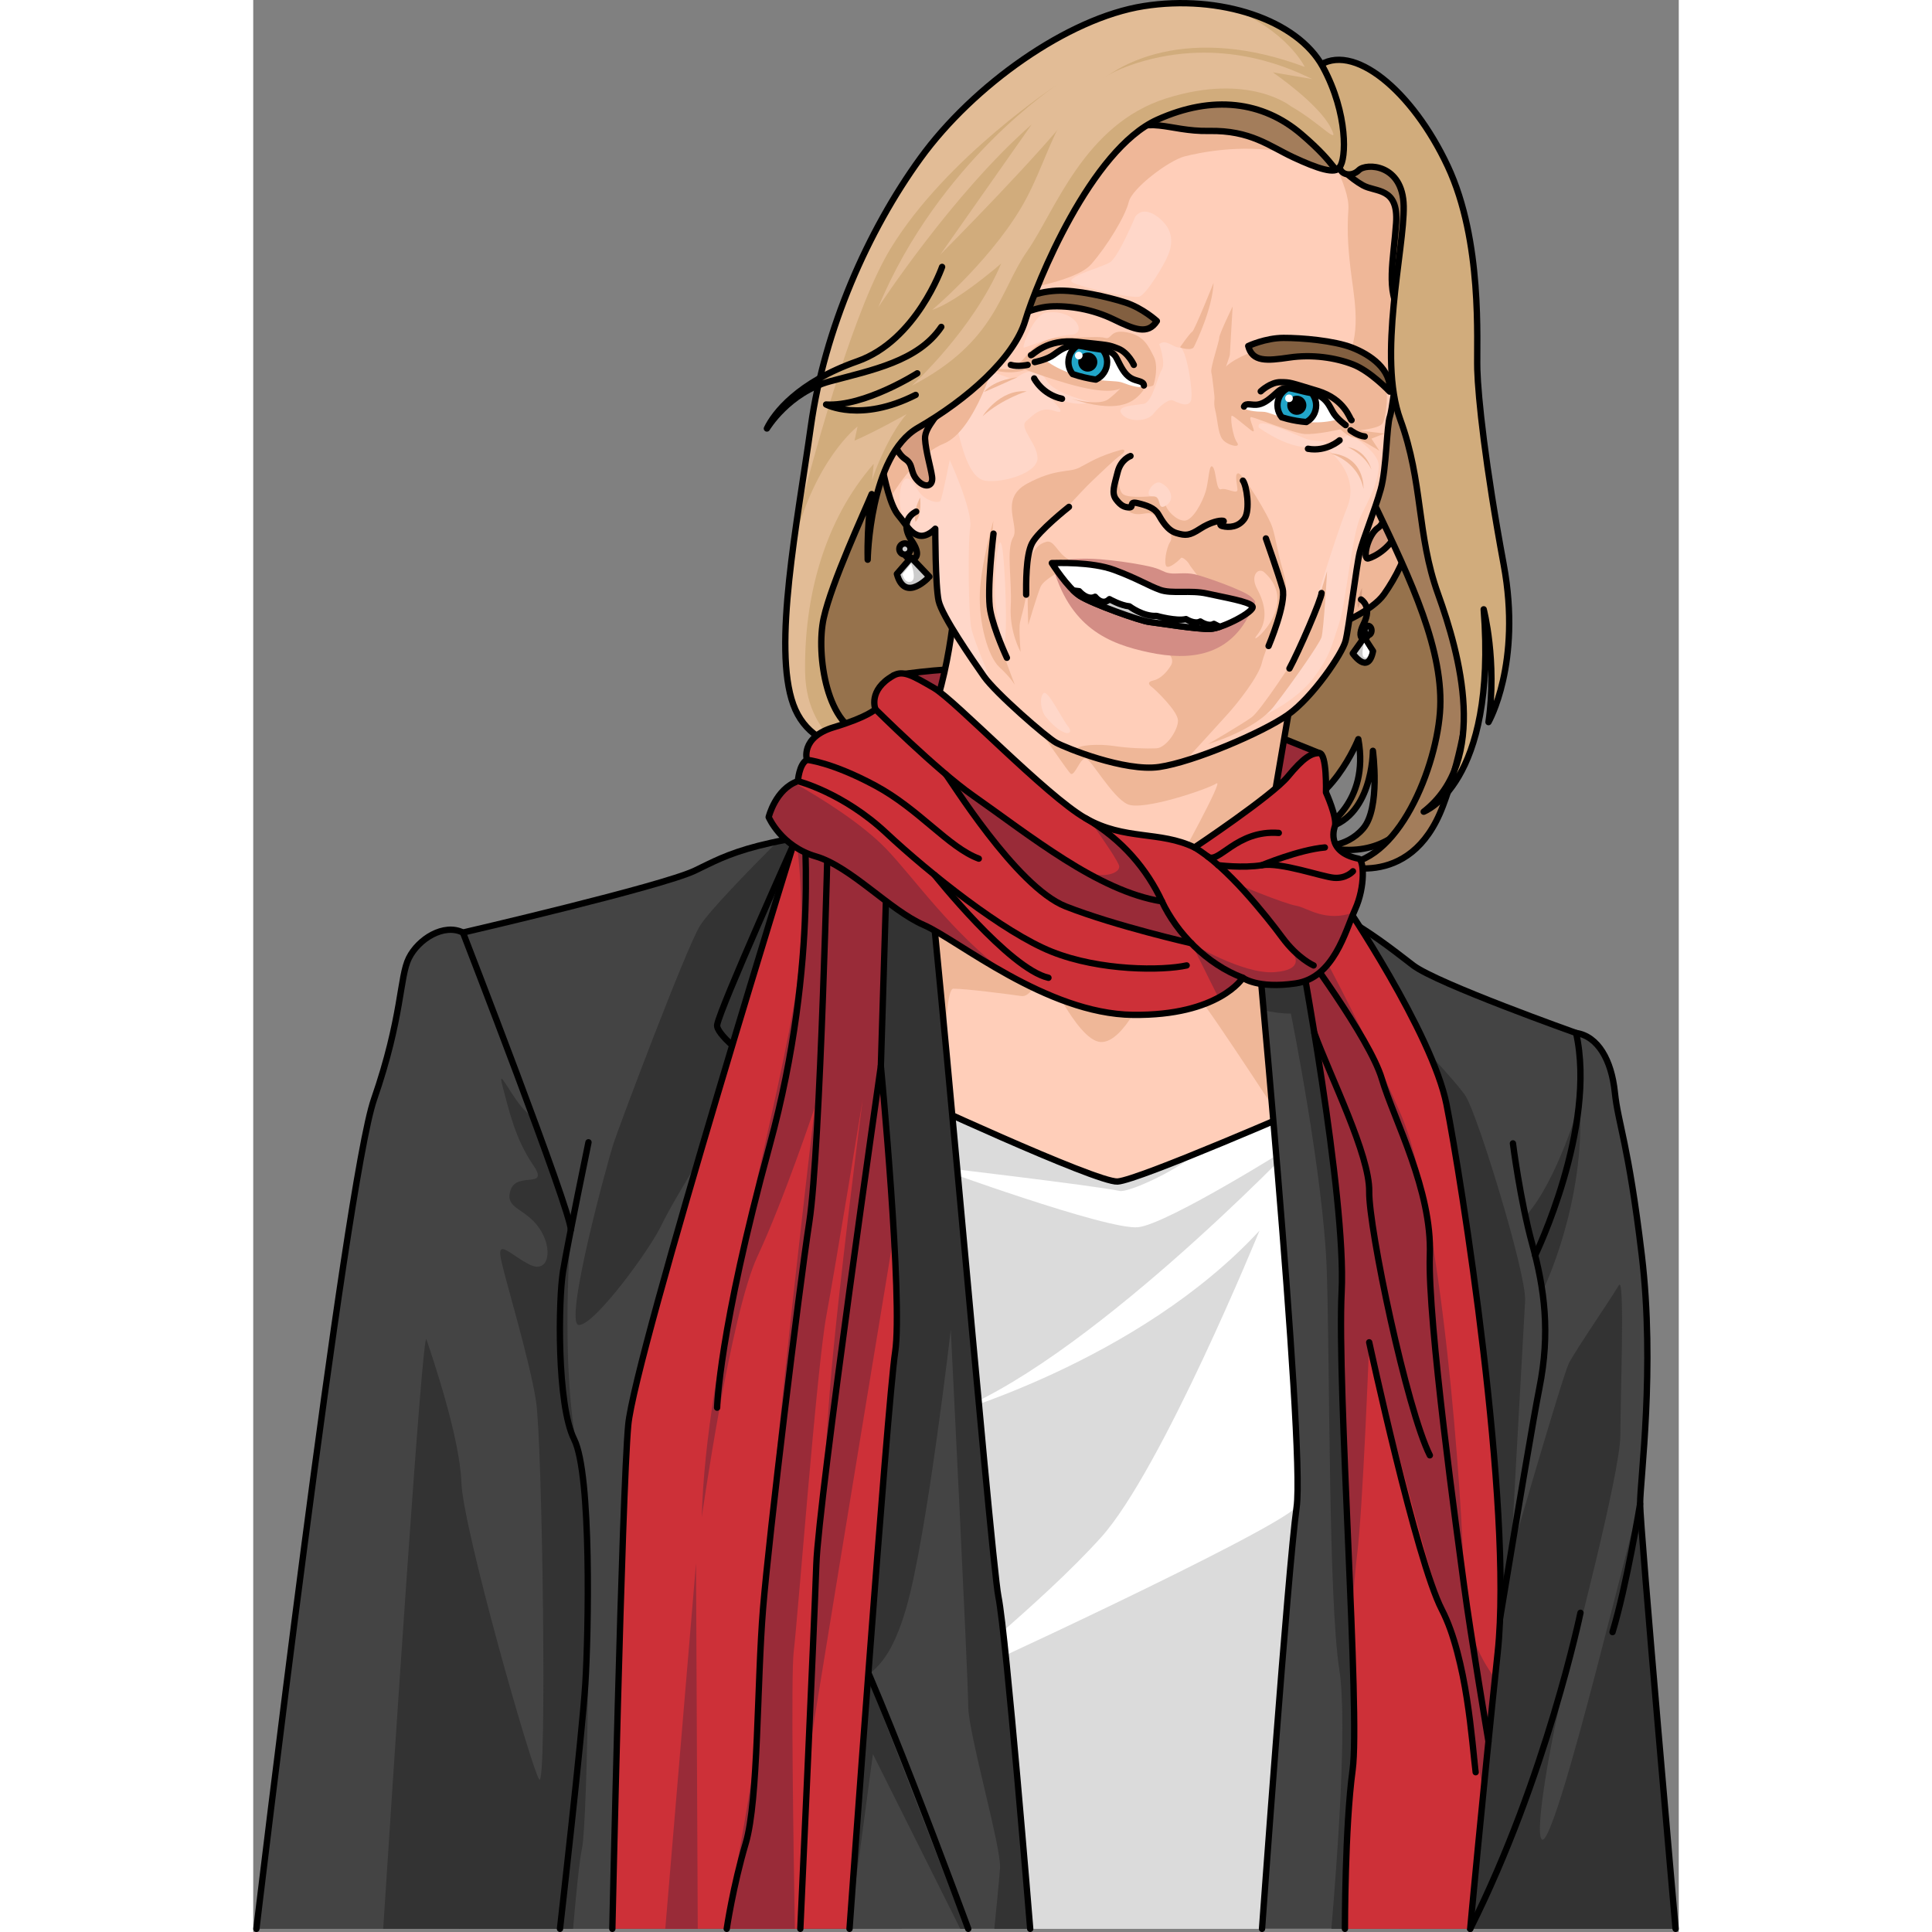
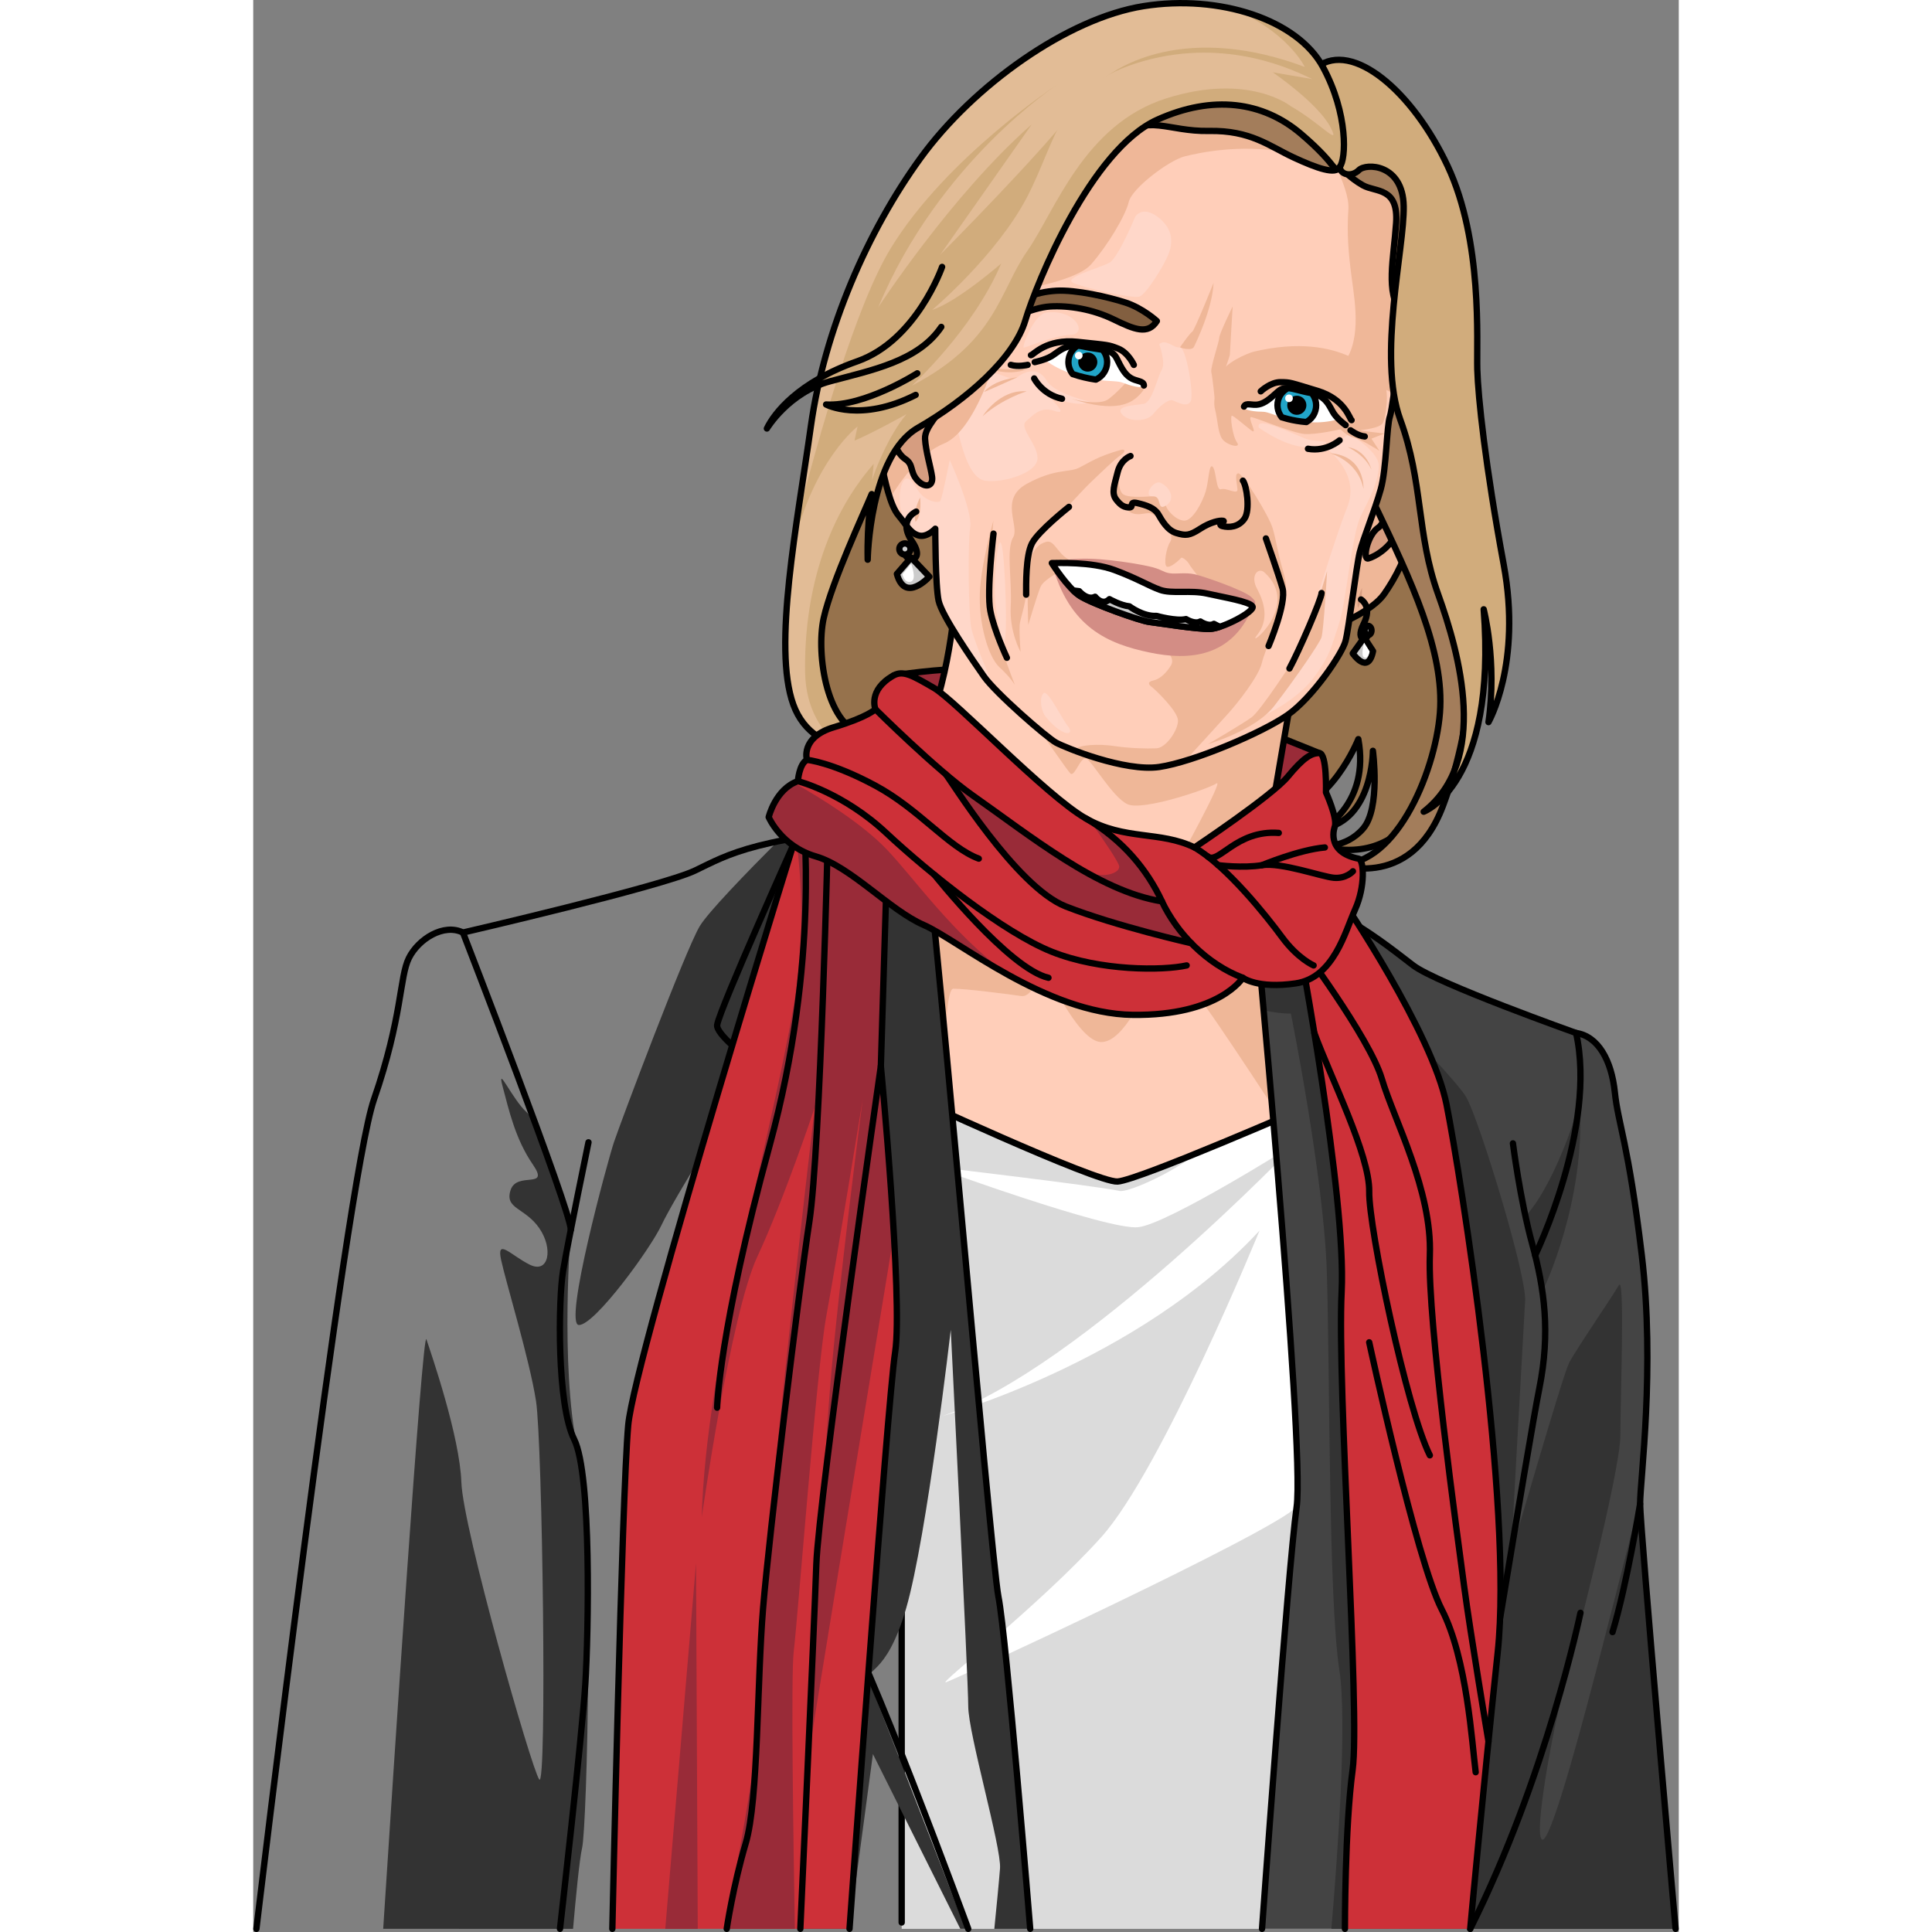
<svg xmlns="http://www.w3.org/2000/svg" version="1.1" id="Camada_1" width="800px" height="800px" viewBox="0 0 225.028 304.974" enable-background="new 0 0 225.028 304.974" xml:space="preserve">
  <rect x="0" y="0" width="225.028" height="304.974" fill="#808080" stroke="none" />
  <g>
    <g>
      <path fill="#96724C" stroke="#000000" stroke-linecap="round" stroke-linejoin="round" stroke-miterlimit="10" d="M104.143,65.371    l-9.089,6.335c0,0-7.987,27.266-7.987,28.919c0,1.653,2.066,11.292,3.03,12.669c0.964,1.377,4.407,3.443,4.82,3.443    c0.413,0,15.286-0.689,15.286-0.689l5.922-31.811L109.1,73.909L104.143,65.371z" />
      <path fill="#96724C" stroke="#000000" stroke-linecap="round" stroke-linejoin="round" stroke-miterlimit="10" d="M174.904,65.466    c0,0,10.273,28.366,11.5,31.586c1.227,3.22,2.913,12.42,2.147,18.246c-0.767,5.826-4.906,22.233-20.086,18.246    c0,0,3.986,0.46,6.746-2.76c2.76-3.22,1.533-12.266,1.533-12.266s0,10.886-7.82,12.266c0,0,7.36-3.987,5.52-14.106    c0,0-4.447,11.193-12.266,11.5c-7.82,0.307-8.586-1.227-8.586-1.227L174.904,65.466z" />
    </g>
    <path fill="#992B38" stroke="#000000" stroke-linecap="round" stroke-linejoin="round" stroke-miterlimit="10" d="M101.054,106.638   c0,0,6.917-1.163,13.479-1.114c6.562,0.049,48.425,11.212,48.425,11.212l5.315,2.139l-4.079,8.247l-18.445,9.383   c0,0-25.007-3.803-29.087-8.766C112.583,122.777,101.054,106.638,101.054,106.638z" />
    <g>
      <path fill="#FFCEB9" d="M110.959,92.795c0,0-0.637,13.592-4.885,22.724l-6.159,18.477l3.61,48.634c0,0,30.37,16.141,31.432,15.503    c1.062-0.637,36.741-15.079,36.741-15.079l-11.681-50.546l4.035-23.574L110.959,92.795z" />
      <path fill="#EFB798" d="M141.264,155.487c0,0,7.543,2.031,8.413,2.611s15.028,22.32,15.028,22.32l0.015-27.559l-2.307-9.984    l-62.079-3.24l1.936,26.074l2.66,17.664c0.974,0.514,2.404,1.269,4.119,2.168c-0.072-5.302-0.382-29.473,1.463-29.473    c2.031,0,8.703,0.87,10.734,1.161c2.031,0.29,3.481-4.932,3.481-4.932s5.222,11.895,8.993,12.185    C137.492,164.771,141.264,155.487,141.264,155.487z" />
      <path fill="#EFB798" d="M161.334,138.205l-1.316-5.696l4.035-23.574l-49.549-15.063l-1.192,5.082    c0.391,1.051,15.071,22.743,15.728,23.181c0.657,0.438,1.534-2.629,2.41-2.41c0.876,0.219,4.163,6.135,6.573,7.23    c2.41,1.096,12.708-2.41,14.023-3.286c1.315-0.876-6.298,12.836-6.298,12.836S156.178,137.753,161.334,138.205z" />
      <path fill="none" stroke="#000000" stroke-linecap="round" stroke-linejoin="round" stroke-miterlimit="10" d="M110.959,92.795    c0,0-0.637,13.592-4.885,22.724l-6.159,18.477l3.61,48.634c0,0,30.37,16.141,31.432,15.503    c1.062-0.637,36.741-15.079,36.741-15.079l-11.681-50.546l4.035-23.574L110.959,92.795z" />
    </g>
    <g>
      <g>
        <path fill="#EFB798" stroke="#000000" stroke-linecap="round" stroke-linejoin="round" stroke-miterlimit="10" d="     M171.361,98.558c0,0,5.297-2.119,7.151-4.767c1.854-2.648,3.708-6.224,3.84-8.74s1.986-12.051,2.251-14.17     c0.265-2.119-2.384-6.621-7.151-5.297L171.361,98.558z" />
        <path fill="#D69D80" stroke="#000000" stroke-linecap="round" stroke-linejoin="round" stroke-miterlimit="10" d="     M178.671,78.136c0,0,0.626,3.992-1.096,5.166c-1.722,1.174-2.505,5.088-1.565,4.853c0.939-0.235,3.992-1.8,4.931-5.166     S178.671,78.136,178.671,78.136z" />
      </g>
      <g>
        <path fill="#D69D80" d="M175.02,92.805c0,0-0.988,2.128-0.628,3.144C174.393,95.949,175.088,94.923,175.02,92.805z" />
        <g>
          <path fill="none" stroke="#000000" stroke-linecap="round" stroke-linejoin="round" stroke-miterlimit="10" d="M174.865,94.628      c0,0,1.853,1.067,0.409,3.883c-1.526,2.976,1.065,2.854,0.702,1.01" />
          <path fill="#CCCCCC" stroke="#000000" stroke-linecap="round" stroke-linejoin="round" stroke-miterlimit="10" d="      M175.426,99.521c0,0.404,0.247,0.732,0.551,0.732s0.551-0.328,0.551-0.732c0-0.404-0.247-0.732-0.551-0.732      S175.426,99.117,175.426,99.521z" />
          <path fill="#CCCCCC" stroke="#000000" stroke-linecap="round" stroke-linejoin="round" stroke-miterlimit="10" d="      M176.767,102.782l-1.402-2.146l-1.799,2.51C173.566,103.147,175.974,106.668,176.767,102.782z" />
          <path fill="#FFFFFF" d="M175.365,101.446l0.854,1.376c0,0-0.183,1.214-0.823,0.971      C174.755,103.551,175.365,101.446,175.365,101.446z" />
        </g>
      </g>
    </g>
    <path fill="#A37D5B" stroke="#000000" stroke-linecap="round" stroke-linejoin="round" stroke-miterlimit="10" d="M177.204,80.032   c5.52,11.5,10.886,22.846,10.12,32.506c-0.767,9.66-7.36,25.146-16.713,23.766c0,0,11.96,4.753,17.173-9.046   c5.213-13.799,5.98-30.512,2.607-40.019c-3.373-9.506-9.966-35.572-9.966-35.572S171.684,68.532,177.204,80.032z" />
    <g>
      <g>
        <g>
          <path fill="#FFCEB9" d="M104.751,53.798c-2.251-0.265-5.297,0.927-5.429,3.311c-0.132,2.384-0.662,13.905-0.132,16.288      c0.53,2.384,1.324,6.356,2.648,7.946c1.324,1.589,1.854,2.781,3.178,3.178c1.324,0.397,2.648-1.059,2.648-1.059      s0,9.005,0.53,11.389c0.53,2.384,5.297,9.27,7.151,11.918c1.854,2.648,9.932,9.667,11.389,10.462      c1.457,0.795,10.859,4.635,16.288,3.84c5.43-0.795,16.288-5.429,20.261-8.21c3.973-2.781,8.608-9.667,9.137-11.653      c0.53-1.986,1.722-11.918,2.251-14.037c0.53-2.119,2.384-6.621,3.311-9.932s0.927-10.064,1.457-11.521      c0.53-1.457,2.648-19.996,3.708-24.896c1.059-4.9-3.973-22.91-12.183-26.882c-8.21-3.973-23.174-11.786-34.033-5.297      c-10.859,6.489-19.996,14.434-22.247,26.22c-2.251,11.786-4.105,18.275-4.105,18.275L104.751,53.798z" />
          <path fill="#FFD7C9" d="M172.707,80.034c-2.128,5.321-6.03,18.445-6.03,18.445l-6.917,14.366c0,0,4.966-2.306,7.626-5.853      c2.66-3.547,2.806-4.987,3.975-8.435c1.169-3.448,2.056-14.267,3.474-17.104c1.419-2.838,2.735-5.322,2.838-7.804      c0.102-2.482-4.702-5.116-4.702-5.116l-3.529,2.305C169.441,70.838,174.835,74.713,172.707,80.034z" />
          <path fill="#EFB798" d="M160.914,83.369c-0.591-1.997-4.733-8.652-5.398-8.652c-0.665,0-0.222,1.553-0.148,2.514      c0.074,0.961-1.775-0.296-2.588,0c-0.814,0.296-0.74-2.958-1.331-3.55c-0.592-0.591-0.592,2.219-1.109,3.92      c-0.518,1.701-2.071,4.659-3.402,4.585c-1.331-0.074-2.662-1.627-2.884-2.366c-0.222-0.74-0.665-1.553-2.071-1.479      c-1.405,0.074-4.141,0.296-4.807-0.444c-0.665-0.74-0.721-3.375-0.721-3.375s-1.261,2.59-0.758,3.449      c0.504,0.859,1.997,2.662,3.032,3.032c1.035,0.37,1.849,0,2.662,0c0.813,0,2.219,1.479,2.662,2.071      c0.444,0.591,1.257,1.627,0.666,2.514c-0.592,0.888-1.035,3.55-0.518,3.846c0.518,0.296,1.997-1.035,2.219-1.331      c0.222-0.296,1.109,0.518,1.331,0.961c0.222,0.444,2.292,3.032,2.292,3.032s-6.508,9.614-6.138,10.205      c0.37,0.592,1.627,1.627,0.961,2.736c-0.666,1.109-1.701,2.144-2.736,2.366c-1.035,0.222-0.813,0.666-0.296,1.035      c0.518,0.37,4.067,3.771,4.141,5.25c0.074,1.479-1.849,4.363-3.402,4.437c-1.553,0.074-4.289,0-6.73-0.37      c-2.44-0.37-5.472-0.148-5.916,0.444c-0.07,0.094-0.158,0.19-0.243,0.291c3.592,1.361,9.47,3.145,13.336,2.579      c1.153-0.169,2.559-0.518,4.084-0.979c1.14-1.214,5.287-5.805,6.71-7.364c1.553-1.701,4.881-5.916,5.398-8.061      c0.518-2.145,3.06-7.876,3.254-8.652c0.518-2.071,0.887-3.328,0.074-5.99C161.728,87.362,161.506,85.366,160.914,83.369z" />
          <path fill="#FFCEB9" d="M159.596,90.337c-0.924-0.824-2.277,0.488-1.139,2.602c1.139,2.114,1.952,4.879,0,7.319      C156.506,102.697,165.613,95.704,159.596,90.337z" />
          <path fill="#EFB798" d="M127.836,89.966c0,0-3.015,1.419-3.547,2.66s-1.951,6.03-1.951,6.03s-0.355-9.223,0.355-10.641      c0.709-1.419,1.242-2.128,2.483-2.483c1.242-0.355,1.774,1.774,3.37,2.66C130.141,89.079,127.836,89.966,127.836,89.966z" />
          <path fill="#EFB798" d="M169.514,90.144c0,0-3.015,10.464-4.257,12.415c-1.242,1.951-6.208,9.577-7.626,10.641      c-1.419,1.064-6.917,4.257-6.917,4.257s7.449-2.128,10.464-6.03c3.015-3.902,7.094-9.755,7.449-10.819      C168.982,99.543,169.514,90.144,169.514,90.144z" />
          <path fill="#FFD7C9" d="M113.838,59.698c-1.503,1.149-3.559,4.983-2.848,7.475c0.712,2.492,1.78,8.365,4.627,8.721      c2.848,0.356,8.187-1.246,8.187-3.56c0-2.314-3.025-4.805-1.78-5.873c1.246-1.068,2.314-2.314,4.449-1.602      s0.178-1.068-0.712-2.136c-0.89-1.068,3.382,1.958,6.407,0.712c0,0-5.695-1.246-6.941-3.382      c-1.246-2.136-3.361-1.528-4.617-0.497C119.355,60.588,116.864,57.384,113.838,59.698z" />
          <g>
-             <path fill="#EFB798" d="M120.389,57.782c0,0,0.74-0.592,1.331-1.257c0.592-0.666,2.367-3.328,6.064-3.254       c3.697,0.074,5.694-0.222,6.73,0.074c1.035,0.296,0.666-1.405,3.402-0.887c2.736,0.518,3.402,2.219,4.215,3.771       c0.813,1.553,0.148,4.067,0,4.511c-0.148,0.444-2.588,0.444-3.845,0.222c-1.257-0.222-1.109,1.257-5.768,0.518       C127.858,60.74,120.389,57.782,120.389,57.782z" />
            <path fill="#EFB798" d="M129.19,62.958c0,0,4.215,1.183,5.768,0.074c1.553-1.109,3.482-3.411,3.482-3.411l2.139,0.453       c0,0,0.961,0.37-0.444,1.997C138.729,63.698,136.215,65.251,129.19,62.958z" />
            <path fill="#EFB798" d="M136.954,71.019c0.716-0.2,0.813,0.296,0,0.813c-0.814,0.518-3.106,2.736-4.733,4.289       c-1.627,1.553-5.324,5.768-6.508,6.656c-1.183,0.887-3.55,2.366-3.476,7.321c0.074,4.955-1.183,7.247-1.257,8.652       c-0.074,1.405,0.148,4.141,0.148,4.141s-1.775-3.106-1.553-7.173c0.222-4.067-0.74-9.022,0.37-10.871s-2.293-6.064,2.218-8.504       c4.511-2.44,6.582-1.701,8.209-2.514C132,73.016,133.257,72.054,136.954,71.019z" />
            <path fill="#EFB798" d="M116.026,94.092c-0.131-1.549,0.813-11.906,0.813-11.906s-1.997,6.951-2.145,11.536       c-0.148,4.585,1.257,9.909,3.106,11.61c1.849,1.701,2.44,2.81,2.44,2.81S116.396,98.455,116.026,94.092z" />
            <path fill="#EFB798" d="M158.03,55.489c-1.102,0.257-4.955,1.923-5.324,3.624c-0.37,1.701-1.331,3.698-0.887,5.472       c0.444,1.775,0.444,3.624,1.109,4.659c0.666,1.035,3.106,1.627,2.366,0.592s-1.109-4.215-0.814-4.215       c0.296,0,1.775,1.331,3.032,2.293c1.257,0.961-0.74-2.219,0.074-2.071c0.813,0.148,6.508,2.514,8.356,2.662       c1.849,0.148,5.694-0.74,5.694-0.74s1.035,1.109,2.145,1.331c1.109,0.222,3.993,2.071,3.993,2.071l-1.257-1.923l2.071-0.813       c0,0-4.067-0.444-3.771-0.518c0.296-0.074,2.958-0.296,3.476-1.109c0.518-0.813,1.109-5.325,0.148-6.434       C177.48,59.261,172.007,52.236,158.03,55.489z" />
            <path fill="#EFB798" d="M169.936,71.537c0,0,4.403,1.102,5.324,5.62C175.261,77.157,175.557,71.907,169.936,71.537z" />
            <path fill="#EFB798" d="M172.747,70.575c0,0,2.673,1.127,3.771,3.55C176.518,74.125,175.779,71.019,172.747,70.575z" />
            <path fill="#EFB798" d="M122.09,61.775c0,0-3.771,1.109-6.951,3.919C115.139,65.695,117.801,61.406,122.09,61.775z" />
            <path fill="#EFB798" d="M115.361,61.849c-0.155,0.175,5.25-2.292,5.25-2.292S117.136,59.853,115.361,61.849z" />
            <path fill="#EFB798" d="M115.509,57.93c-0.218-0.043,3.476,1.701,6.729,0.296C122.238,58.226,118.541,58.521,115.509,57.93z" />
            <path fill="#EFB798" d="M151.594,44.651c0,0-3.015,7.538-3.37,7.715c-0.355,0.177-1.951,2.483-1.951,2.483       s1.862,0.621,2.217-0.089C148.845,54.051,151.417,48.731,151.594,44.651z" />
            <path fill="#EFB798" d="M154.609,48.376c0,0-2.128,4.345-2.128,4.966c0,0.621-1.419,4.7-1.242,5.409       c0.177,0.709,0.532,4.168,0.532,4.168s2.394-6.651,2.394-6.917C154.166,55.736,154.609,48.376,154.609,48.376z" />
            <path fill="#EFB798" d="M118.872,46.07c0.266,0,10.819-1.419,13.39-4.345c2.572-2.926,5.409-7.626,5.941-9.843       s6.385-6.562,8.779-7.183c2.394-0.621,8.868-1.951,15.696-0.709l0.71-3.37l-26.338-5.232l-12.858,7.715L118.872,46.07z" />
            <path fill="#EFB798" d="M179.992,62.59c0.79-5.372,2.095-16.039,2.943-20.692l-1.159-11.184       c-0.864-2.924-2.075-6.025-3.585-8.795l-9.571,0.208c0,0,4.523,7.183,4.257,10.908c-0.266,3.724,0,6.917,0.532,10.907       c0.532,3.991,1.701,10.45-1.862,14.1l7.854,3.779L179.992,62.59z" />
          </g>
          <path fill="#FFD7C9" d="M143.016,54.33c0,0,1.075,2.957,0.403,4.032c-0.672,1.075-1.479,5.108-2.823,5.376      c-1.344,0.269-4.57,0.269-3.495,1.613c1.075,1.344,4.032,1.21,4.973,0c0.941-1.21,2.419-2.42,3.091-2.151      c0.672,0.269,2.285,1.21,2.823,0.134c0.538-1.075-0.744-8.638-1.716-8.486C145.301,55.002,144.092,53.389,143.016,54.33z" />
          <path fill="#FFD7C9" d="M125.14,49.357c-1.904,0.28-3.898,5.511-3.495,5.511c0.403,0,4.57-1.882,7.393-2.016      C131.86,52.717,129.71,48.684,125.14,49.357z" />
          <path fill="#FFD7C9" d="M139.253,34.168c0,0-2.688,6.452-4.032,7.258c-1.344,0.806-7.527,2.419-5.78,3.226      c1.747,0.806,9.409,2.554,10.484,2.151c1.075-0.403,3.898-4.973,4.57-6.721c0.672-1.747,0.538-3.36-0.538-4.704      C142.882,34.034,140.597,32.421,139.253,34.168z" />
          <path fill="#FFD7C9" d="M115.345,106.768c0.354,0.505,0.936,1.171,1.654,1.921c-1.483-3.439-3.44-8.171-3.687-9.734      c-0.403-2.554-0.537-13.038-0.134-15.726c0.403-2.688-3.226-10.618-3.226-10.618s-1.21,6.049-1.479,6.452      c-0.269,0.403-1.882,0.134-2.957-0.941c-1.075-1.075-1.747-3.226-2.688-2.419c-0.941,0.806-1.075,4.436-0.134,6.049      c0.244,0.418,0.415,0.909,0.559,1.411c0.525,0.655,1.019,1.136,1.764,1.36c1.324,0.397,2.648-1.059,2.648-1.059      s0,9.005,0.53,11.389C108.724,97.233,113.491,104.119,115.345,106.768z" />
          <path fill="#EFB798" d="M98.966,67.535c-0.029,2.62,0.017,4.934,0.223,5.862c0.323,1.452,0.745,3.492,1.324,5.225      c1.906-3.104,4.95-7.161,8.523-8.609c6.085-2.467,9.84-19.332,9.84-19.332L98.966,67.535z" />
          <path fill="#FFD7C9" d="M118.143,86.051c-0.551-2.151-1.17,4.57-1.072,7.796c0.072,2.38,0.877,7.258,1.462,7.393      C119.118,101.374,118.728,88.336,118.143,86.051z" />
          <path fill="#FFD7C9" d="M125.14,113.202c-0.816-0.971-1.075-3.091-0.403-3.764c0.672-0.672,2.823,3.898,3.898,5.242      C129.71,116.025,127.962,116.562,125.14,113.202z" />
          <path fill="#FFD7C9" d="M158.743,67.502c0,0,5.267,3.91,9.006,2.957s0.269-0.672-1.21-1.075      C165.06,68.981,158.071,65.352,158.743,67.502z" />
          <path fill="#FFD7C9" d="M143.285,76.239c-1.202-0.601-2.873,2.187-1.302,2.101c1.571-0.085,0.554,2.371,2.071,1.479      C145.57,78.927,144.898,77.045,143.285,76.239z" />
        </g>
        <g>
          <path fill="#D38D85" d="M126.064,88.882c0,0,0.507-0.507,4.393-0.676c3.886-0.169,10.053,0.929,11.573,1.352      c1.521,0.422,1.605,0.76,2.619,0.929c1.014,0.169,2.45-0.169,3.97,0.169c1.521,0.338,7.772,2.534,8.87,3.548      c1.098,1.014,0.664,0.82,0.085,2.112c-3.295,7.35-9.715,8.025-16.135,6.674S128.767,99.104,126.064,88.882z" />
          <path fill="#FFFFFF" stroke="#000000" stroke-linecap="round" stroke-linejoin="round" stroke-miterlimit="10" d="      M126.064,88.882c0.76,0,6.251-0.253,9.884,1.098c3.633,1.352,5.322,2.45,7.18,3.126c1.859,0.676,4.815,0,7.434,0.591      c2.619,0.591,6.758,1.267,7.18,2.027c0.422,0.76-4.646,3.464-6.674,3.548c-2.027,0.084-8.194-0.929-9.63-1.098      c-1.436-0.169-9.039-2.872-10.982-4.139C128.514,92.768,126.064,88.882,126.064,88.882z" />
          <path fill="#CCCCCC" stroke="#000000" stroke-linecap="round" stroke-linejoin="round" stroke-miterlimit="10" d="      M151.645,98.48c-0.881,0.504-2.139-0.377-2.139-0.377c-0.881,0.503-2.265-0.378-2.265-0.378      c-1.51,0.378-4.656-0.503-4.656-0.503c-2.139,0.126-4.279-1.51-4.279-1.51c-1.384-0.126-3.146-1.133-3.146-1.133      c-1.133,1.133-2.265-0.378-2.265-0.378c-1.258,0.629-2.517-0.881-2.517-0.881l-0.918-0.108c0.337,0.325,0.674,0.612,0.997,0.823      c1.943,1.267,9.546,3.97,10.982,4.139c1.436,0.169,7.603,1.183,9.63,1.098c0.4-0.017,0.92-0.138,1.491-0.323L151.645,98.48z" />
        </g>
        <g>
          <path fill="none" stroke="#000000" stroke-linecap="round" stroke-linejoin="round" stroke-miterlimit="10" d="M104.751,53.798      c-2.251-0.265-5.297,0.927-5.429,3.311c-0.132,2.384-0.662,13.905-0.132,16.288c0.53,2.384,1.324,6.356,2.648,7.946      c1.324,1.589,1.854,2.781,3.178,3.178c1.324,0.397,2.648-1.059,2.648-1.059s0,9.005,0.53,11.389      c0.53,2.384,5.297,9.27,7.151,11.918c1.854,2.648,9.932,9.667,11.389,10.462c1.457,0.795,10.859,4.635,16.288,3.84      c5.43-0.795,16.288-5.429,20.261-8.21c3.973-2.781,8.608-9.667,9.137-11.653c0.53-1.986,1.722-11.918,2.251-14.037      c0.53-2.119,2.384-6.621,3.311-9.932s0.927-10.064,1.457-11.521c0.53-1.457,2.648-19.996,3.708-24.896      c1.059-4.9-3.973-22.91-12.183-26.882c-8.21-3.973-23.174-11.786-34.033-5.297c-10.859,6.489-19.996,14.434-22.247,26.22      c-2.251,11.786-4.105,18.275-4.105,18.275L104.751,53.798z" />
          <path fill="none" stroke="#000000" stroke-linecap="round" stroke-linejoin="round" stroke-miterlimit="10" d="M138.482,71.987      c0,0-1.521,0.507-2.027,2.534c-0.507,2.027-1.014,3.295-0.253,4.308c0.76,1.014,1.352,1.267,2.112,1.267      s-0.169-1.014,1.267-0.676c1.436,0.338,2.703,0.76,3.295,1.774c0.591,1.014,1.436,2.534,2.872,2.957      c1.436,0.422,2.027,0.422,3.717-0.676c1.689-1.098,3.126-1.352,3.633-1.267c0.507,0.084-1.098,0.591-0.085,0.845      c1.014,0.254,2.534,0.169,3.464-1.183c0.929-1.352,0.338-5.238-0.253-5.998" />
          <path fill="none" stroke="#000000" stroke-linecap="round" stroke-linejoin="round" stroke-miterlimit="10" d="M128.767,80.012      c0,0-4.815,3.801-5.829,5.744c-1.014,1.943-0.929,6.589-0.929,8.11" />
          <path fill="none" stroke="#000000" stroke-linecap="round" stroke-linejoin="round" stroke-miterlimit="10" d="M116.856,84.236      c0,0-1.098,9.039-0.507,12.165c0.591,3.126,2.619,7.434,2.619,7.434" />
          <path fill="none" stroke="#000000" stroke-linecap="round" stroke-linejoin="round" stroke-miterlimit="10" d="M159.855,84.996      c0,0,1.943,5.491,2.619,7.856c0.676,2.365-2.196,9.124-2.196,9.124" />
          <path fill="none" stroke="#000000" stroke-linecap="round" stroke-linejoin="round" stroke-miterlimit="10" d="M168.64,93.613      c0,0.929-3.632,9.292-5.069,11.911" />
          <path fill="#D69D80" stroke="#000000" stroke-linecap="round" stroke-linejoin="round" stroke-miterlimit="10" d="      M106.604,60.746c0,0,1.55,2.103,1.882,3.21c0.332,1.107-2.546,3.321-2.435,5.313c0.111,1.993,0.886,4.428,1.107,5.978      c0.221,1.55-1.107,1.882-2.325,0.554c-1.218-1.328-0.553-2.435-1.882-3.321c-1.328-0.886-1.993-2.768-1.882-4.428" />
        </g>
        <g>
          <path fill="#825F40" stroke="#000000" stroke-linecap="round" stroke-linejoin="round" stroke-miterlimit="10" d="      M118.876,50.682c0,0,3.902-2.128,6.917-2.306c3.015-0.177,6.74,0.443,10.021,2.04c3.281,1.596,5.409,2.483,6.828,0.266      c0,0-2.217-2.04-4.966-2.926c-2.749-0.887-7.804-2.04-10.908-1.862C123.664,46.07,119.674,47.223,118.876,50.682z" />
-           <path fill="#825F40" stroke="#000000" stroke-linecap="round" stroke-linejoin="round" stroke-miterlimit="10" d="      M179.401,61.821c0,0-3.014-3.208-5.793-4.29c-2.779-1.082-6.47-1.62-10.043-1.095c-3.573,0.525-5.846,0.724-6.499-1.816      c0,0,2.709-1.27,5.565-1.281c2.856-0.011,7.96,0.423,10.822,1.533C176.316,55.981,179.712,58.288,179.401,61.821z" />
          <g>
            <path fill="#FFFFFF" d="M125.977,56.236c1.077-0.615,2.308-2.154,5.077-1.539c2.77,0.615,4.462,0.308,5.231,1.846       c0.769,1.539,1.231,2.462,2.154,3.077c0.923,0.615,2.348,0.486,2.154,1.231c-0.169,0.648-2.386-0.061-3.273-0.416       c-0.887-0.355-2.04-0.177-4.434-0.532c-2.394-0.355-5.409-1.241-7.804-3.015L125.977,56.236z" />
            <path fill="none" stroke="#000000" stroke-linecap="round" stroke-linejoin="round" stroke-miterlimit="10" d="M140.594,60.852       c0-0.769-1.231-0.616-2.154-1.231c-0.923-0.616-1.385-1.539-2.154-3.077c-0.769-1.539-2.462-1.231-5.231-1.846       c-2.77-0.616-4,0.923-5.077,1.539c-1.077,0.615-2.616,0.923-2.616,0.923" />
            <path fill="none" stroke="#000000" stroke-linecap="round" stroke-linejoin="round" stroke-miterlimit="10" d="M122.768,56.064       c0.354,0,2.404-2.634,7.37-2.102s4.789,0.443,6.385,1.064c1.596,0.621,2.483,2.572,2.483,2.572" />
            <path fill="none" stroke="#000000" stroke-linecap="round" stroke-linejoin="round" stroke-miterlimit="10" d="M122.246,57.598       c0,0-1.507,0.355-2.66,0" />
            <g>
              <path fill="#21A5C8" stroke="#000000" stroke-linecap="round" stroke-linejoin="round" stroke-miterlimit="10" d="        M134.794,57.155c0-0.742-0.275-1.414-0.715-1.943c-0.813-0.148-1.809-0.244-3.024-0.514c-0.33-0.073-0.637-0.114-0.927-0.132        c-0.866,0.54-1.448,1.493-1.448,2.589c0,0.72,0.259,1.373,0.676,1.896c1.228,0.414,2.444,0.692,3.532,0.853        c0.047,0.007,0.086,0.011,0.132,0.017C134.065,59.436,134.794,58.384,134.794,57.155z" />
              <path stroke="#000000" stroke-linecap="round" stroke-linejoin="round" stroke-miterlimit="10" d="M132.747,57.155        c0,0.558-0.452,1.01-1.01,1.01c-0.558,0-1.01-0.452-1.01-1.01c0-0.558,0.452-1.01,1.01-1.01        C132.295,56.145,132.747,56.597,132.747,57.155z" />
            </g>
            <path fill="none" stroke="#000000" stroke-linecap="round" stroke-linejoin="round" stroke-miterlimit="10" d="M123.276,59.738       c0,0,1.267,2.534,4.393,3.21" />
            <path fill="#FFFFFF" d="M130.916,56.125c0,0.332-0.269,0.601-0.601,0.601c-0.332,0-0.601-0.269-0.601-0.601       c0-0.332,0.269-0.601,0.601-0.601C130.647,55.524,130.916,55.793,130.916,56.125z" />
          </g>
          <g>
            <path fill="#FFFFFF" d="M170.597,65.304c-0.666-0.96-1.094-2.823-3.68-3.273s-3.895-1.354-5.157-0.224       c-1.263,1.13-2.02,1.807-3.046,2.033c-1.025,0.226-2.179-0.415-2.311,0.339c-0.115,0.657,2.041,0.819,2.932,0.818       c0.891,0,1.795,0.585,3.96,1.138c2.165,0.552,5.067,0.844,7.797,0.095L170.597,65.304z" />
            <path fill="none" stroke="#000000" stroke-linecap="round" stroke-linejoin="round" stroke-miterlimit="10" d="M172.441,67.11       c0,0-1.178-0.847-1.844-1.806c-0.666-0.96-1.094-2.823-3.68-3.273s-3.895-1.354-5.157-0.224       c-1.263,1.13-2.02,1.807-3.046,2.033c-1.025,0.226-2.005-0.366-2.311,0.339" />
            <path fill="none" stroke="#000000" stroke-linecap="round" stroke-linejoin="round" stroke-miterlimit="10" d="M173.379,66.323       c-0.299-0.13-0.984-3.298-5.395-4.631c-4.41-1.333-4.225-1.349-5.822-1.365c-1.596-0.016-3.122,1.449-3.122,1.449" />
            <path fill="none" stroke="#000000" stroke-linecap="round" stroke-linejoin="round" stroke-miterlimit="10" d="M173.21,67.922       c0,0,1.133,0.878,2.249,0.976" />
            <g>
              <path fill="#21A5C8" stroke="#000000" stroke-linecap="round" stroke-linejoin="round" stroke-miterlimit="10" d="        M163.342,61.268c-0.607,0.312-1.12,0.815-1.413,1.49c-0.465,1.072-0.256,2.256,0.423,3.111        c0.289,0.088,0.595,0.177,0.944,0.266c0.879,0.224,1.883,0.4,2.944,0.487c0.557-0.316,1.024-0.799,1.298-1.431        c0.466-1.074,0.255-2.262-0.428-3.118c-0.065-0.014-0.126-0.03-0.193-0.042C165.345,61.756,164.247,61.318,163.342,61.268z" />
              <path stroke="#000000" stroke-linecap="round" stroke-linejoin="round" stroke-miterlimit="10" d="M163.807,63.572        c-0.222,0.512,0.013,1.107,0.525,1.329c0.512,0.222,1.107-0.013,1.329-0.525c0.222-0.512-0.013-1.107-0.525-1.329        S164.029,63.06,163.807,63.572z" />
            </g>
            <path fill="none" stroke="#000000" stroke-linecap="round" stroke-linejoin="round" stroke-miterlimit="10" d="M171.487,69.507       c0,0-2.08,1.86-4.991,1.334" />
            <circle fill="#FFFFFF" cx="163.503" cy="62.874" r="0.601" />
          </g>
        </g>
      </g>
      <g>
        <path fill="#EFB798" d="M105.269,78.542c0,0,0.361,2.819-0.723,3.831C104.547,82.373,104.041,80.927,105.269,78.542z" />
        <g>
          <path fill="none" stroke="#000000" stroke-linecap="round" stroke-linejoin="round" stroke-miterlimit="10" d="M104.653,80.756      c0,0-2.97,1.288-0.656,4.687c2.445,3.591-1.707,3.444-1.125,1.218" />
          <circle fill="#CCCCCC" stroke="#000000" stroke-linecap="round" stroke-linejoin="round" stroke-miterlimit="10" cx="102.872" cy="86.661" r="0.883" />
          <path fill="#CCCCCC" stroke="#000000" stroke-linecap="round" stroke-linejoin="round" stroke-miterlimit="10" d="      M101.605,90.597l2.247-2.589l2.883,3.029C106.735,91.036,102.875,95.287,101.605,90.597z" />
          <path fill="#FFFFFF" d="M103.852,88.984l-1.368,1.661c0,0,0.293,1.466,1.319,1.173C104.83,91.525,103.852,88.984,103.852,88.984      z" />
        </g>
      </g>
    </g>
    <g>
      <path fill="#A37D5B" stroke="#000000" stroke-linecap="round" stroke-linejoin="round" stroke-miterlimit="10" d="M171.502,26.347    c0,0,1.642,1.768,3.662,2.904c2.021,1.137,5.625,0.252,5.246,5.935c-0.379,5.683-1.71,10.987,0.816,14.144    c0,0,4.925-16.038,2.399-20.584C181.1,24.2,174.533,22.432,171.502,26.347z" />
      <path fill="#D1AC7C" stroke="#000000" stroke-linecap="round" stroke-linejoin="round" stroke-miterlimit="10" d="M171.502,26.347    c0.126,1.263,1.894,1.642,3.031,0.505c1.137-1.137,6.946-1.01,7.072,5.683c0.126,6.693-4.164,23.78-0.534,33.713    c3.63,9.932,2.555,18.063,5.964,27.535c3.41,9.471,8.082,26.267-2.273,34.349c0,0,11.618-4.294,9.471-31.95    c0,0,2.147,8.208,0.758,17.806c0,0,5.304-9.219,2.399-24.878c-2.905-15.659-4.041-26.393-4.167-30.813    c-0.126-4.42,0.884-20.205-4.673-32.076c-5.556-11.871-15.028-19.826-20.584-15.659L171.502,26.347z" />
    </g>
    <g>
      <path fill="#A37D5B" stroke="#000000" stroke-linecap="round" stroke-linejoin="round" stroke-miterlimit="10" d="M171.502,26.347    c-0.548,1.272-3.536,0.253-7.324-1.515c-3.788-1.768-6.741-4.288-13.308-4.162c-6.567,0.126-9.55-2.784-14.475,1.131    c0,0,4.294-8.714,19.826-6.693C171.755,17.128,171.502,26.347,171.502,26.347z" />
      <g>
        <path fill="#D1AC7C" d="M96.995,88.352c0,0,0.253-16.417,7.956-20.837c7.703-4.42,15.154-10.987,16.922-16.922     c1.768-5.935,10.377-26.978,20.837-31.697c8.744-3.945,16.669-2.905,22.731,2.273c6.062,5.178,5.051,6.314,6.062,5.178     c1.01-1.136,1.389-8.335-2.652-15.785c-4.041-7.451-16.291-11.492-28.287-9.597c-11.997,1.894-26.898,12.502-35.233,23.994     C96.995,36.45,90.176,51.983,88.029,67.263c-2.147,15.28-6.062,34.854-2.778,43.946c3.283,9.092,15.028,7.703,18.942,5.178     c0,0-3.157,0.884-6.693,0.631c0,0,6.693-0.379,8.461-5.935c0,0-2.778,5.683-9.092,4.925c-6.314-0.758-8.082-12.755-6.819-18.437     c1.263-5.683,6.44-16.796,7.577-19.574C97.627,77.997,96.869,82.29,96.995,88.352z" />
        <path fill="#E2BC96" d="M165.99,10.565c0,0-2.793-5.775-11.646-9.226c-4.288-0.942-9.053-1.121-13.78-0.375     c-11.997,1.894-26.898,12.502-35.233,23.994C96.995,36.45,90.176,51.982,88.029,67.263c-0.682,4.854-1.542,10.141-2.293,15.387     c3.654-14.384,9.457-34.54,14.89-43.443c8.813-14.444,26.44-25.95,26.44-25.95s-18.85,12.241-28.398,35.253     c0,0,11.67-17.901,24.228-28.882L108.46,40.187c0,0,16.795-16.852,21.936-23.952C135.537,9.135,148.363,3.955,165.99,10.565z" />
        <g>
          <path fill="#E2BC96" d="M97.675,75.854c-0.028,0.107-0.048,0.193-0.048,0.23C97.627,76.201,97.646,76.088,97.675,75.854z" />
          <path fill="#E2BC96" d="M87.114,106.031c-0.159-11.787,3.027-23.894,10.832-32.814c0,0-0.182,1.911-0.271,2.637      c0.335-1.271,2.594-7.142,5.453-10.483c0,0-5.182,2.908-8.209,4.183l0.478-2.23c0,0-6.86,5.21-10.159,18.938      c-1.315,9.979-1.988,19.409,0.012,24.948c1.359,3.763,4.168,5.728,7.271,6.562C89.884,115.631,87.195,111.994,87.114,106.031z" />
        </g>
        <path fill="none" stroke="#000000" stroke-linecap="round" stroke-linejoin="round" stroke-miterlimit="10" d="M96.995,88.352     c0,0,0.253-16.417,7.956-20.837c7.703-4.42,15.154-10.987,16.922-16.922c1.768-5.935,10.377-26.978,20.837-31.697     c8.744-3.945,16.669-2.905,22.731,2.273c6.062,5.178,5.051,6.314,6.062,5.178c1.01-1.136,1.389-8.335-2.652-15.785     c-4.041-7.451-16.291-11.492-28.287-9.597c-11.997,1.894-26.898,12.502-35.233,23.994C96.995,36.45,90.176,51.983,88.029,67.263     c-2.147,15.28-6.062,34.854-2.778,43.946c3.283,9.092,15.028,7.703,18.942,5.178c0,0-3.157,0.884-6.693,0.631     c0,0,6.693-0.379,8.461-5.935c0,0-2.778,5.683-9.092,4.925c-6.314-0.758-8.082-12.755-6.819-18.437     c1.263-5.683,6.44-16.796,7.577-19.574C97.627,77.997,96.869,82.29,96.995,88.352z" />
        <path fill="#D1AC7C" stroke="#000000" stroke-linecap="round" stroke-linejoin="round" stroke-miterlimit="10" d="M108.74,42.132     c0,0-4.041,11.618-13.386,14.901c-9.345,3.283-13.133,8.208-14.27,10.608c0,0,3.41-5.683,9.976-7.451     c6.567-1.768,13.891-3.157,17.553-8.587" />
        <path fill="#D1AC7C" stroke="#000000" stroke-linecap="round" stroke-linejoin="round" stroke-miterlimit="10" d="     M104.572,62.338c-8.713,4.42-14.144,1.515-14.144,1.515c6.062,0.379,14.396-4.925,14.396-4.925" />
        <path fill="#E2BC96" d="M163.792,16.77c0,0-6.608-5.358-19.645-1.25s-17.585,17.847-21.966,24.109     c-4.381,6.262-4.822,14.287-18.216,21.252c0,0,9.644-8.751,14.108-19.287c0,0-6.965,6.072-10.894,7.322     c0,0,10.179-8.572,15.001-17.859s5-17.68,18.394-21.43c13.394-3.75,23.902,1.582,26.609,2.857l-6.251-1.071     c0,0,7.2,4.899,9.161,8.748C171.693,23.295,168.527,19.474,163.792,16.77z" />
      </g>
    </g>
    <g>
      <path fill="#DBDBDB" d="M102.362,172.415v132.059h69.075l0.261-121.419l-4.539-8.715c0,0-27.378,11.96-30.718,12.169    C133.102,186.717,102.362,172.415,102.362,172.415z" />
      <path fill="#FFFFFF" d="M171.698,183.054l-4.539-8.715c0,0-9.643,4.212-18.181,7.681c-4.032,3.243-10.948,6.252-12.214,5.976    c-3.788-0.827-29.523-3.854-29.523-3.854s27.668,10.109,32.456,9.577c4.789-0.532,25.007-13.302,25.007-13.302    s-34.052,35.649-55.868,43.098c0,0,30.86-8.513,50.015-29.264c0,0-15.43,37.777-25.007,48.419    c-9.577,10.642-26.072,23.411-24.475,22.879c1.596-0.532,51.079-23.411,55.336-27.668c1.98-1.979,4.649-15.812,6.94-30.045    L171.698,183.054z" />
      <path fill="none" stroke="#000000" stroke-linecap="round" stroke-linejoin="round" stroke-miterlimit="10" d="M171.437,303.473    l0.261-120.419l-4.539-8.715c0,0-27.378,11.96-30.718,12.169c-3.34,0.209-34.08-14.094-34.08-14.094v131.058" />
    </g>
    <g>
-       <path fill="#444444" d="M105.594,130.153c1.001-0.067,10.785,115.629,12.039,121.899c1.254,6.27,5.016,52.422,5.016,52.422H0.5    c0,0,14.046-117.886,18.561-130.929c4.515-13.043,4.013-19.313,5.518-22.323c1.505-3.01,5.518-5.518,8.528-4.013    c0,0,31.353-7.274,36.62-9.782C74.994,134.918,79.258,131.909,105.594,130.153z" />
      <path fill="#333333" d="M116.985,304.474h5.665c0,0-3.762-46.151-5.016-52.422c-1.254-6.27-11.038-121.966-12.039-121.899    c-10.767,0.718-17.842,1.645-22.808,2.662c-4.859,4.868-10.987,11.189-12.307,13.39c-2.257,3.762-12.541,31.102-13.544,34.111    c-1.003,3.01-8.026,28.845-5.518,28.845c2.508,0,11.287-12.04,13.043-15.802c1.756-3.762,12.039-20.818,13.795-21.32    c1.756-0.502,3.261,8.779,3.261,8.779l-7.274,15.3c0,0,9.069,85.592,12.12,108.355h7.764l3.693-27.59l13.795,27.59h0.838    c-4.92-12.659-14.395-37.027-15.135-38.877c-1.003-2.508,2.508-0.502,5.769-11.789c3.261-11.287,7.023-43.894,7.023-43.894    s2.759,55.181,2.759,59.445c0,4.264,5.267,22.323,5.016,25.584C117.731,296.929,117.3,301.333,116.985,304.474z" />
      <path fill="#333333" d="M50.486,304.474c0.428-4.931,1.009-10.96,1.432-12.792c0.752-3.261,2.006-49.412-0.752-62.956    c-2.759-13.544-1.031-34.613-1.031-34.613s-4.487-16.303-6.996-18.561c-2.245-2.02-4.766-7.776-3.762-4.013    c1.003,3.762,2.006,8.277,4.766,12.29c2.759,4.013-2.508,1.003-3.511,4.013c-1.003,3.01,2.257,2.759,4.515,6.02    c2.257,3.261,1.505,7.274-1.505,5.769c-3.01-1.505-5.267-4.264-4.515-0.753c0.753,3.512,4.515,15.802,5.518,22.323    c1.003,6.522,1.756,61.451,0.501,59.695c-1.254-1.756-12.039-39.63-12.29-46.903c-0.251-7.274-4.766-20.317-5.518-22.574    c-0.632-1.896-5.334,69.995-6.823,93.055H50.486z" />
      <path fill="none" stroke="#000000" stroke-linecap="round" stroke-linejoin="round" stroke-miterlimit="10" d="M0.5,304.474    c0,0,14.046-117.886,18.561-130.929c4.515-13.043,4.013-19.313,5.518-22.323c1.505-3.01,5.518-5.518,8.528-4.013    c0,0,31.353-7.274,36.62-9.782c5.267-2.508,9.531-5.518,35.867-7.274c1.001-0.067,10.785,115.629,12.039,121.899    c1.254,6.27,5.016,52.422,5.016,52.422" />
      <path fill="none" stroke="#000000" stroke-linecap="round" stroke-linejoin="round" stroke-miterlimit="10" d="M33.107,147.209    c0,0,17.028,43.894,17.028,46.904" />
      <path fill="none" stroke="#000000" stroke-linecap="round" stroke-linejoin="round" stroke-miterlimit="10" d="M52.922,180.317    c0,0-3.261,15.802-4.013,20.317c-0.753,4.515-1.003,21.069,1.756,26.587c2.759,5.518,2.257,30.6,1.756,38.626    c-0.502,8.026-3.999,38.626-3.999,38.626" />
      <path fill="none" stroke="#000000" stroke-linecap="round" stroke-linejoin="round" stroke-miterlimit="10" d="M85.755,132.265    c0,0-12.015,26.733-12.517,29.492c-0.502,2.759,17.307,14.046,17.307,14.046s-15.3,16.303-16.303,20.317    c-1.003,4.013,13.795,52.422,18.059,58.19c4.264,5.769,20.567,50.164,20.567,50.164" />
    </g>
    <g>
      <path fill="#444444" d="M164.705,237.882c-1.379,9.793-5.464,66.591-5.464,66.591h65.288c0,0-5.603-63.285-5.603-67.091    s2.394-21.449,0.266-39.23c-2.128-17.781-3.724-20.656-4.256-25.737c-0.532-5.08-2.66-8.843-6.119-9.356    c0,0-21.879-7.778-25.704-10.663c-3.825-2.885-14.942-12.269-25.345-11.833C157.768,140.563,166.084,228.09,164.705,237.882z" />
      <path fill="#333333" d="M179.281,304.474c0.684-23.272,2.967-101.52,2.757-102.57c-0.246-1.232-12.571-55.709-12.571-55.709    l-10.81,3.931c0.247,2.693,0.534,5.853,0.847,9.348c1.333,0.303,2.813,0.525,4.294,0.525c0,0,5.176,25.636,5.67,40.672    c0.493,15.036,0.246,51.765,1.972,62.857c1.316,8.462-0.373,30.672-1.252,40.945H179.281z" />
      <path fill="#333333" d="M218.926,237.382c0-0.217,0.009-0.485,0.023-0.789c-2.61,10.211-5.762,22.525-6.591,25.703    c-1.479,5.669-7.395,28.594-8.874,28.101c-1.479-0.493,1.725-17.501,3.204-23.171c1.479-5.669,9.12-34.756,9.12-40.672    c0-5.916,0.74-25.389-0.246-23.664c-0.986,1.725-6.902,10.353-7.888,12.325c-0.986,1.972-9.121,30.073-9.121,30.073    s1.972-35.742,2.219-39.933c0.246-4.19-7.395-29.087-9.367-32.291s-17.748-19.227-17.748-19.227l7.193,150.638h43.678    C224.528,304.473,218.926,241.189,218.926,237.382z" />
      <path fill="#333333" d="M203.73,203.382c0,0,6.656-13.804,5.669-29.333c0,0-3.451,12.079-8.381,17.748L203.73,203.382z" />
      <path fill="none" stroke="#000000" stroke-linecap="round" stroke-linejoin="round" stroke-miterlimit="10" d="M224.528,304.474    c0,0-5.603-63.285-5.603-67.091s2.394-21.449,0.266-39.23c-2.128-17.781-3.724-20.656-4.256-25.737    c-0.532-5.08-2.66-8.843-6.119-9.356c0,0-21.879-7.778-25.704-10.663c-3.825-2.885-14.942-12.269-25.345-11.833    c0,0,8.316,87.527,6.938,97.319c-1.379,9.793-5.464,66.591-5.464,66.591" />
      <path fill="none" stroke="#000000" stroke-linecap="round" stroke-linejoin="round" stroke-miterlimit="10" d="M198.85,180.487    c0,0,1.123,8.878,3.047,15.907c1.925,7.029,2.887,13.926,1.123,22.747c-1.764,8.821-10.586,63.032-10.586,63.032" />
      <path fill="none" stroke="#000000" stroke-linecap="round" stroke-linejoin="round" stroke-miterlimit="10" d="M202.358,198.152    c0,0,9.805-20.23,6.459-35.092" />
      <path fill="none" stroke="#000000" stroke-linecap="round" stroke-linejoin="round" stroke-miterlimit="10" d="M209.513,254.586    c0,0-5.405,25.964-17.408,49.887" />
      <path fill="none" stroke="#000000" stroke-linecap="round" stroke-linejoin="round" stroke-miterlimit="10" d="M218.926,237.382    c0,0-2.112,12.874-4.357,20.252" />
    </g>
    <g>
      <g>
        <path fill="#CD3038" d="M86.783,128.397c0,0-26.587,85.53-27.59,96.566c-1.003,11.036-2.508,79.51-2.508,79.51h37.442     c0,0,5.95-82.771,7.205-91.048c1.254-8.277-2.257-45.148-2.257-45.148l1.003-32.738L86.783,128.397z" />
        <path fill="#992B38" d="M99.073,168.278l1.003-32.738l-13.294-7.143c0,0-0.405,1.304-1.116,3.604     c0.972,7.234,1.398,16.64-0.345,26.748c-3.806,22.07-13.912,56.555-14.517,80.75c0,0,4.536-32.058,8.771-41.131     c4.234-9.073,9.073-23.59,9.073-23.59s-9.678,81.657-8.468,89.218c0.85,5.315-3.231,27.668-5.731,40.478h11.051     c-0.225-12.874-0.639-40.127-0.179-43.805c0.605-4.839,3.629-44.76,5.141-52.926c1.512-8.166,5.746-34.175,5.746-34.175     s-3.932,30.243-5.142,45.365c-1.149,14.359-3.388,56.527-3.611,59.709c0.412-3.242,8.266-51.006,13.672-83.795     C100.398,182.194,99.073,168.278,99.073,168.278z M87.457,278.642c-0.011,0.088-0.018,0.151-0.018,0.173     C87.439,278.876,87.445,278.811,87.457,278.642z M65.043,304.474h5.129c-0.075-16.245-0.274-57.717-0.274-57.717L65.043,304.474z     " />
        <path fill="none" stroke="#000000" stroke-linecap="round" stroke-linejoin="round" stroke-miterlimit="10" d="M94.126,304.474     c0,0,5.95-82.771,7.205-91.048c1.254-8.277-2.257-45.148-2.257-45.148l1.003-32.738l-13.293-7.143c0,0-26.587,85.53-27.59,96.566     c-1.003,11.036-2.508,79.51-2.508,79.51" />
        <path fill="none" stroke="#000000" stroke-linecap="round" stroke-linejoin="round" stroke-miterlimit="10" d="M99.073,168.278     c0,0-9.837,68.535-10.186,78.663c-0.349,10.128-2.526,57.533-2.526,57.533" />
        <path fill="none" stroke="#000000" stroke-linecap="round" stroke-linejoin="round" stroke-miterlimit="10" d="M90.748,130.528     c0,0-1.206,50.793-2.962,62.331c-1.756,11.538-6.327,49.223-7.302,60.98s-0.724,30.319-2.731,37.091     c-2.007,6.772-3.01,13.544-3.01,13.544" />
        <path fill="none" stroke="#000000" stroke-linecap="round" stroke-linejoin="round" stroke-miterlimit="10" d="M86.783,128.397     c0,0,2.759,23.076-5.267,52.422c-8.026,29.346-8.288,41.385-8.288,41.385" />
      </g>
      <g>
        <path fill="#CD3038" d="M165.039,148.891c0,0,7.525,39.954,6.772,55.004c-0.752,15.049,2.959,66.468,1.731,75.497     c-1.229,9.03-1.213,25.082-1.213,25.082h19.776c0,0,1.888-20.567,4.341-43.643c2.453-23.076-5.824-75.162-8.081-86.491     s-16.303-32.053-16.303-32.053L165.039,148.891z" />
-         <path fill="#992B38" d="M196.015,264.922c-2.497-3.32-4.768-8.11-4.883-14.626c-0.26-14.729-3.587-59.49-9.938-74.309     c-4.503-10.508-10.896-22.694-14.237-28.9l-1.918,1.803c0,0,7.525,39.954,6.772,55.004c-0.472,9.433,0.811,33.154,1.531,51.769     c0.36-4.725,0.68-8.46,0.896-10.116c0.907-6.956,1.925-33.658,1.925-33.658s6.846,26.702,10.475,38.799     c2.284,7.614,5.645,19.781,7.522,32.503C194.706,277.655,195.335,271.419,196.015,264.922z" />
        <path fill="none" stroke="#000000" stroke-linecap="round" stroke-linejoin="round" stroke-miterlimit="10" d="M192.105,304.473     c0,0,1.888-20.567,4.341-43.643c2.453-23.076-5.824-75.162-8.081-86.491s-16.303-32.053-16.303-32.053l-7.023,6.604     c0,0,7.525,39.954,6.772,55.004c-0.752,15.049,2.959,66.468,1.731,75.497c-1.229,9.03-1.213,25.082-1.213,25.082" />
        <path fill="none" stroke="#000000" stroke-linecap="round" stroke-linejoin="round" stroke-miterlimit="10" d="M165.039,148.891     c0,0,11.179,14.885,13.114,21.4c1.935,6.515,7.957,17.603,7.58,27.861c-0.377,10.258,4.404,44.62,5.4,52.145     c0.995,7.525,3.857,24.591,3.857,24.591" />
        <path fill="none" stroke="#000000" stroke-linecap="round" stroke-linejoin="round" stroke-miterlimit="10" d="M167.5,163.059     c2.555,6.974,8.75,19.264,8.663,25.033c-0.087,5.769,5.934,34.385,9.57,41.636" />
        <path fill="none" stroke="#000000" stroke-linecap="round" stroke-linejoin="round" stroke-miterlimit="10" d="M176.162,211.889     c0,0,7.437,34.394,11.45,42.17c4.013,7.775,4.774,21.181,5.357,25.693" />
      </g>
      <g>
        <path fill="#CD3038" d="M101.054,106.638c1.552-0.877,3.015,0,6.385,1.951c3.37,1.951,17.736,17.026,23.943,20.574     c6.208,3.547,11.706,1.951,17.204,4.611c0,0,12.238-8.158,14.721-11.174s3.725-3.725,4.966-3.725s1.064,6.208,1.064,6.208     s1.773,3.902,1.419,5.321c0,0-1.667,4.065,3.724,5.143c0.887,0.177,1.064,4.434-0.532,7.981c-1.596,3.547-3.37,10.819-9.4,11.706     c-6.03,0.887-8.336-0.887-8.336-0.887s-3.725,6.03-17.381,5.853c-13.657-0.177-27.668-11.883-32.989-14.189     c-5.321-2.306-11.528-9.222-17.026-10.819c-5.498-1.596-7.449-6.208-7.449-6.208s1.064-4.434,4.611-5.675     c0,0,0.177-2.66,1.419-3.37c0,0-1.064-3.547,4.257-5.143c5.321-1.596,6.562-2.838,6.562-2.838S96.975,108.943,101.054,106.638z" />
        <path fill="#992B38" d="M140.073,136.611c-1.145-1.646-3.214-3.87-5.275-5.937c-0.9-0.294-1.816-0.679-2.745-1.16     c2.189,3.084,4.65,6.683,4.65,7.274c0,1.064-2.128,1.596-3.725,1.242c-1.596-0.355-23.691-15.841-23.691-15.841     c0.505,0.424,11.06,17.792,18.972,20.896c7.912,3.104,19.822,5.806,19.822,5.806S142.911,140.69,140.073,136.611z" />
        <g>
          <path fill="#992B38" d="M99.915,133.996c-3.774-3.916-10.025-7.878-14.571-10.418c-3.041,1.51-3.976,5.407-3.976,5.407      s1.951,4.611,7.449,6.208c5.498,1.596,11.706,8.513,17.026,10.819c2.635,1.142,7.403,4.589,13.202,7.799      C110.179,147.181,104.259,138.501,99.915,133.996z" />
-           <path fill="#992B38" d="M173.747,143.999c-4.386,1.693-7.464-0.744-9.021-1.003c-2.128-0.355-10.109-3.725-10.109-3.725      l9.577,11.351c0,0,1.951,2.483-3.015,2.838c-4.966,0.355-13.098-4.569-13.098-4.569l4.292,8.595      c2.841-1.531,3.84-3.139,3.84-3.139s2.305,1.773,8.336,0.887C170.327,154.384,172.196,147.679,173.747,143.999z" />
        </g>
        <path fill="none" stroke="#000000" stroke-linecap="round" stroke-linejoin="round" stroke-miterlimit="10" d="M101.054,106.638     c1.552-0.877,3.015,0,6.385,1.951c3.37,1.951,17.736,17.026,23.943,20.574c6.208,3.547,11.706,1.951,17.204,4.611     c0,0,12.238-8.158,14.721-11.174s3.725-3.725,4.966-3.725s1.064,6.208,1.064,6.208s1.773,3.902,1.419,5.321     c0,0-1.667,4.065,3.724,5.143c0.887,0.177,1.064,4.434-0.532,7.981c-1.596,3.547-3.37,10.819-9.4,11.706     c-6.03,0.887-8.336-0.887-8.336-0.887s-3.725,6.03-17.381,5.853c-13.657-0.177-27.668-11.883-32.989-14.189     c-5.321-2.306-11.528-9.222-17.026-10.819c-5.498-1.596-7.449-6.208-7.449-6.208s1.064-4.434,4.611-5.675     c0,0,0.177-2.66,1.419-3.37c0,0-1.064-3.547,4.257-5.143c5.321-1.596,6.562-2.838,6.562-2.838S96.975,108.943,101.054,106.638z" />
        <path fill="none" stroke="#000000" stroke-linecap="round" stroke-linejoin="round" stroke-miterlimit="10" d="M98.217,111.958     c0,0,9.677,9.629,15.43,13.657c8.868,6.208,19.687,15.075,29.796,16.672" />
        <path fill="none" stroke="#000000" stroke-linecap="round" stroke-linejoin="round" stroke-miterlimit="10" d="M131.383,129.162     c5.853,3.37,9.755,8.158,12.06,13.124c2.306,4.966,7.094,9.932,12.77,12.06" />
        <path fill="none" stroke="#000000" stroke-linecap="round" stroke-linejoin="round" stroke-miterlimit="10" d="M148.586,133.773     c5.143,3.015,11.351,10.819,13.834,14.189s4.966,4.434,4.966,4.434" />
        <path fill="none" stroke="#000000" stroke-linecap="round" stroke-linejoin="round" stroke-miterlimit="10" d="M152.323,136.575     c0,0,3.89,0.496,6.905,0c3.015-0.496,9.4,1.81,11.351,1.987c1.951,0.177,3.015-1.028,3.015-1.028" />
        <path fill="none" stroke="#000000" stroke-linecap="round" stroke-linejoin="round" stroke-miterlimit="10" d="M159.228,136.575     c0,0,5.853-2.447,9.932-2.802" />
        <path fill="none" stroke="#000000" stroke-linecap="round" stroke-linejoin="round" stroke-miterlimit="10" d="M150.637,135.174     c1.686,1.401,4.511-4.211,11.251-3.693" />
        <path fill="none" stroke="#000000" stroke-linecap="round" stroke-linejoin="round" stroke-miterlimit="10" d="M148.081,148.891     c0,0-11.91-2.702-19.822-5.806c-7.912-3.104-18.467-20.472-18.972-20.896" />
        <path fill="none" stroke="#000000" stroke-linecap="round" stroke-linejoin="round" stroke-miterlimit="10" d="M85.979,123.309     c0,0,7.121,1.801,13.936,8.172c6.815,6.371,18.521,15.71,26.147,18.756c7.626,3.046,17.501,3.003,21.283,2.159" />
        <path fill="none" stroke="#000000" stroke-linecap="round" stroke-linejoin="round" stroke-miterlimit="10" d="M87.398,119.94     c0,0,3.902,0.355,10.819,4.079c6.917,3.725,11.528,9.74,16.317,11.521" />
        <path fill="none" stroke="#000000" stroke-linecap="round" stroke-linejoin="round" stroke-miterlimit="10" d="M107.535,138.1     c0,0,11.787,14.828,17.995,16.247" />
      </g>
    </g>
  </g>
</svg>